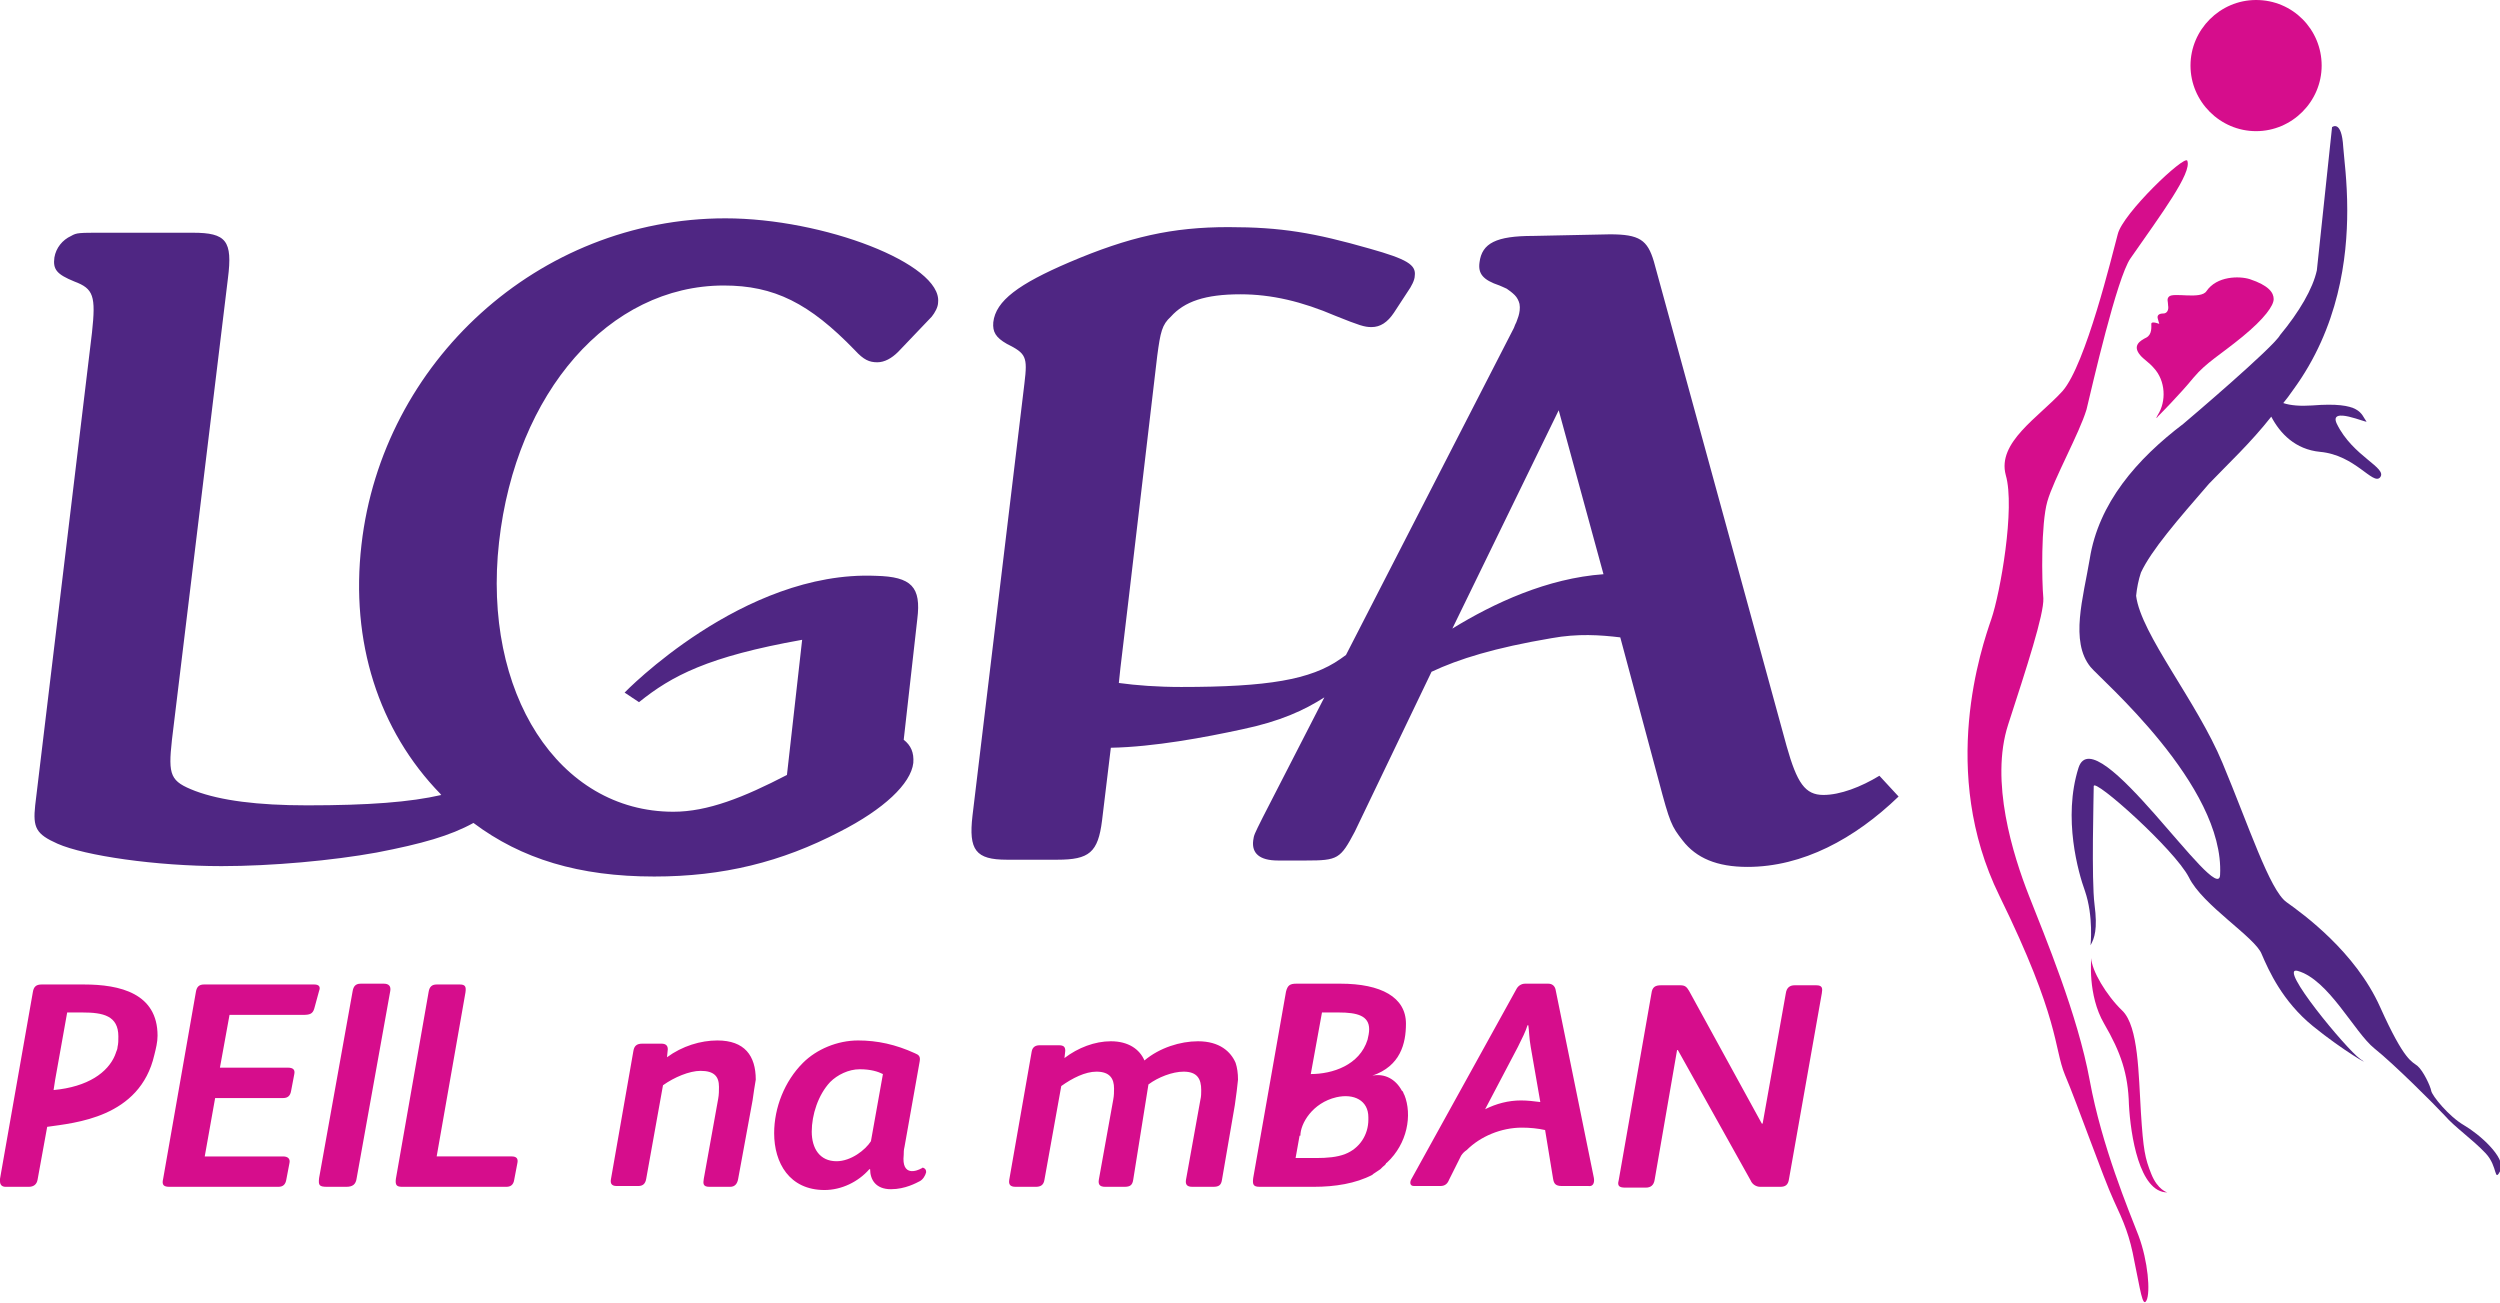
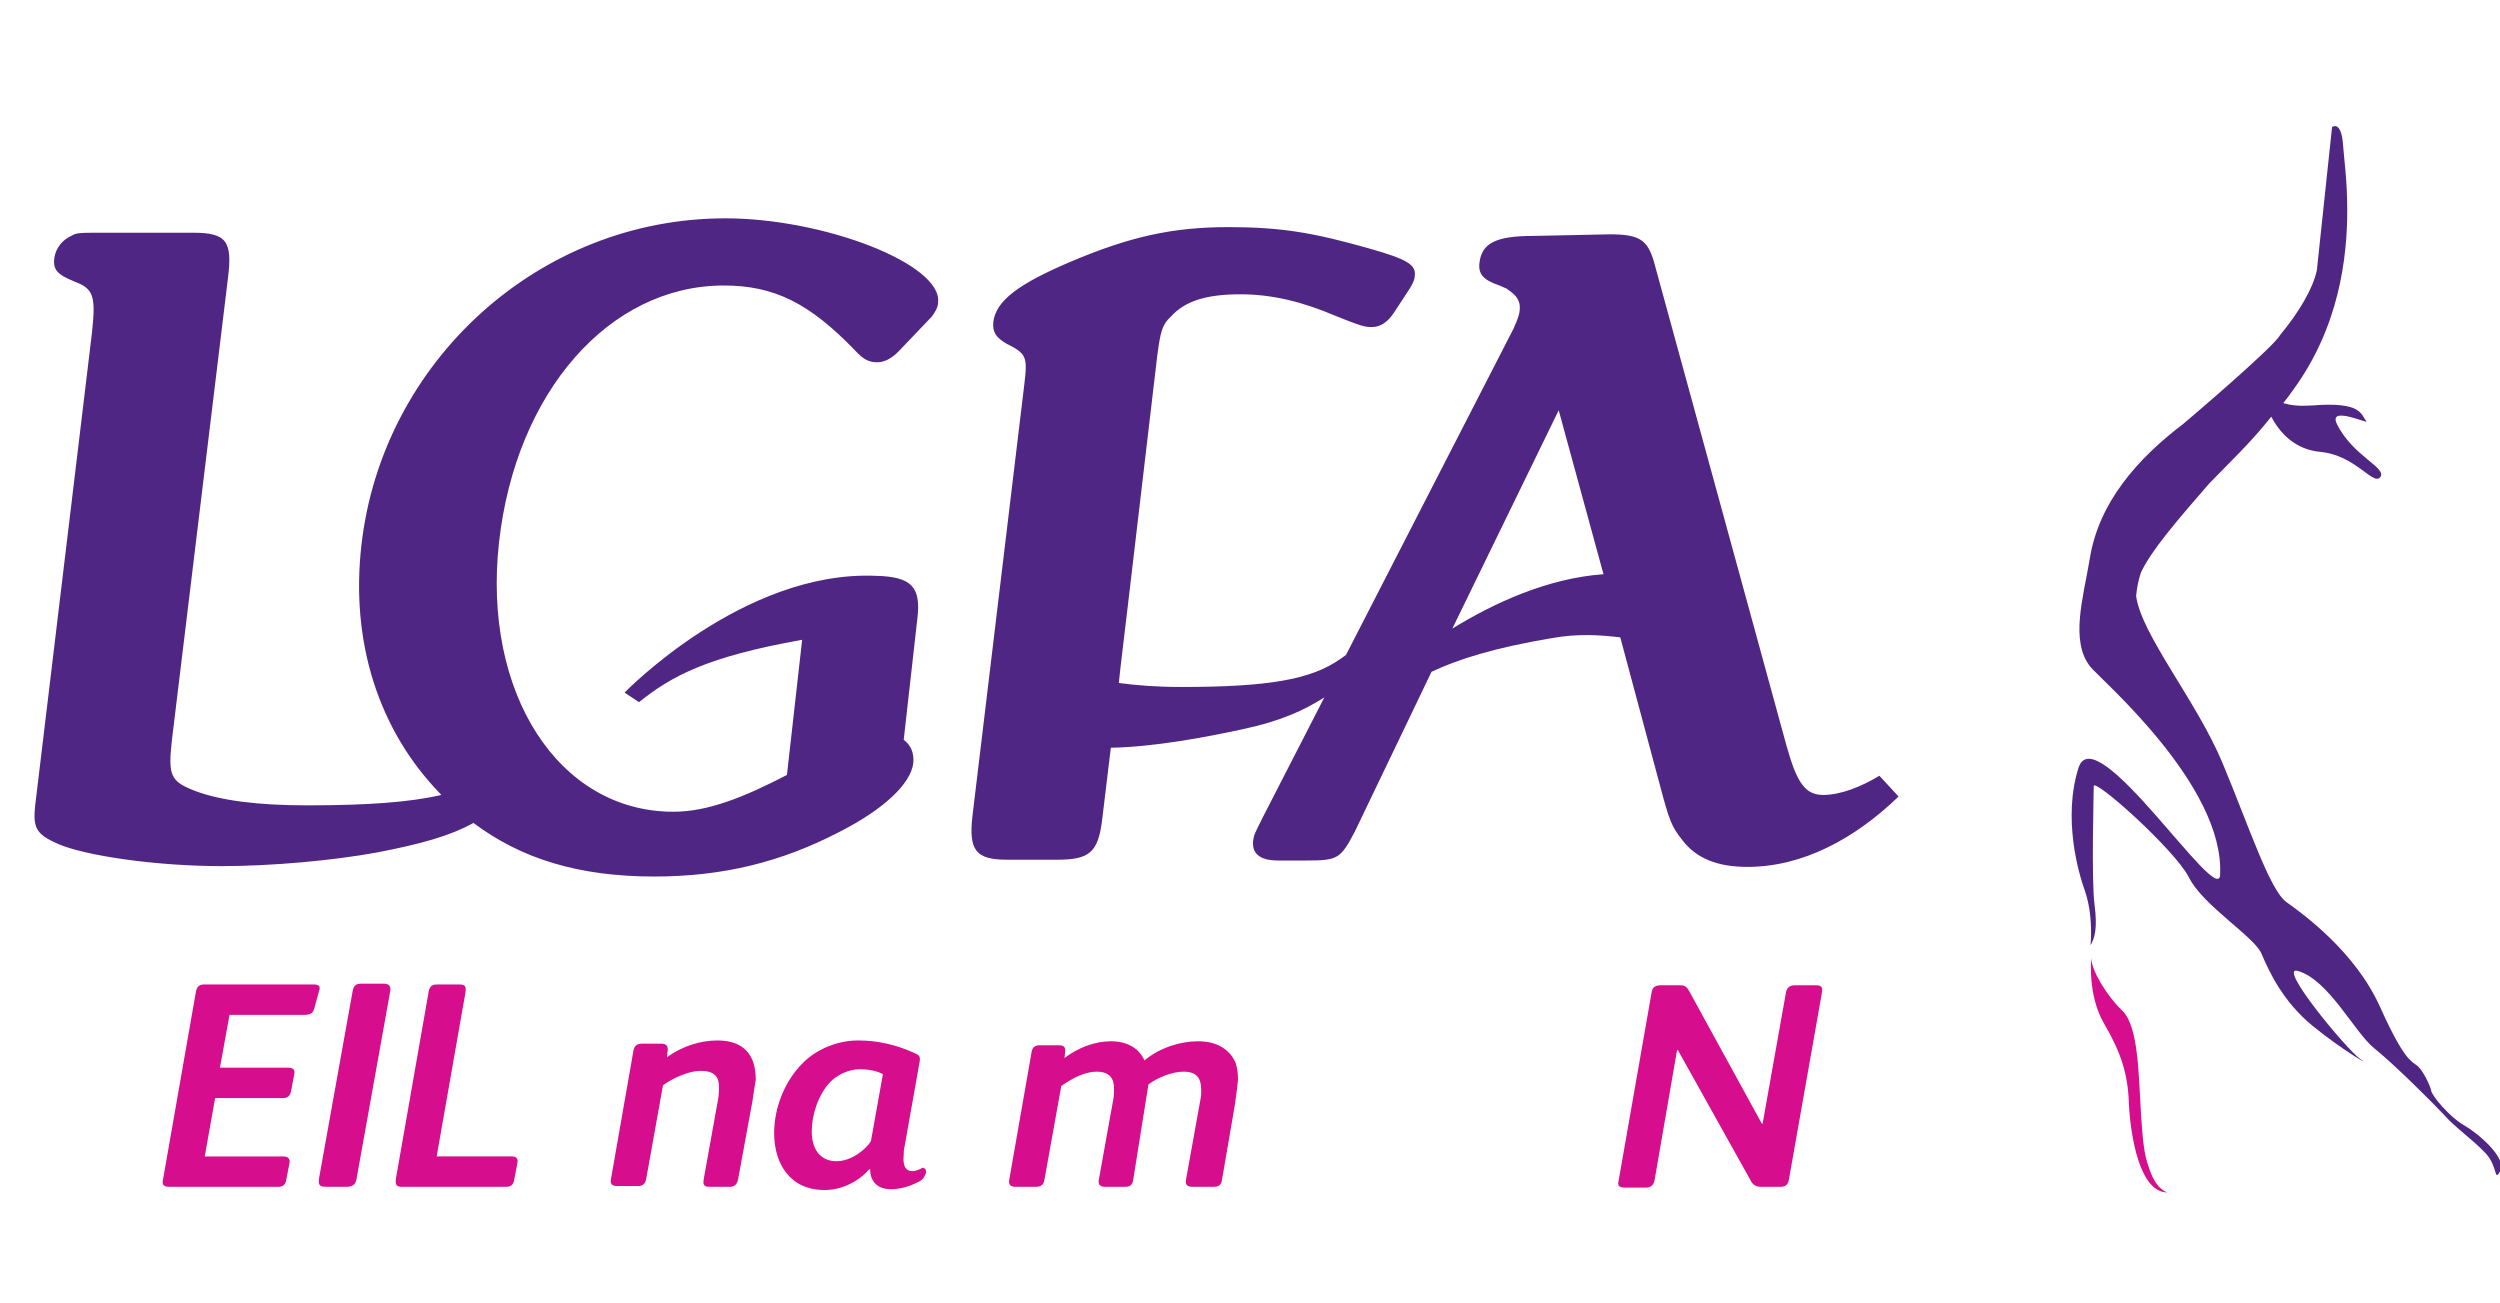
<svg xmlns="http://www.w3.org/2000/svg" version="1.1" id="Layer_1" x="0" y="0" viewBox="0 0 312.6 162.9" xml:space="preserve">
  <style>.st0{fill:#d60d8c}.st1{fill:#4f2683}</style>
  <path class="st0" d="M39.3 126.1c-.2.7-.6.8-1.4.8h-9.2l-1.2 6.6H36c.7 0 .9.3.8.8l-.4 2.1c-.1.6-.4.9-1 .9h-8.5l-1.3 7.3h9.8c.6 0 .9.3.8.8l-.4 2.1c-.1.6-.4.9-1 .9H21.2c-.7 0-1-.2-.8-1l4.1-23.4c.1-.6.4-.9 1-.9h13.8c.6 0 .8.3.6.8l-.6 2.2zm25 21.4c-.1.7-.5.9-1 .9h-13c-.7 0-.9-.2-.8-1l4.1-23.4c.1-.6.4-.9 1-.9h2.9c.7 0 .8.3.7 1l-3.6 20.5H64c.6 0 .8.3.7.8l-.4 2.1zm29.8-9.9l-1.8 9.8c-.1.6-.4 1-1 1h-2.6c-.8 0-.8-.4-.7-1l1.8-10c.1-.5.1-1.1.1-1.5 0-1.3-.6-2-2.3-2-1.4 0-3.3.8-4.7 1.8l-2.1 11.7c-.1.6-.4.9-1 .9h-2.7c-.7 0-.8-.4-.7-.9l2.8-16c.1-.6.4-.9 1.1-.9h2.4c.5 0 .8.2.8.7l-.1 1c1.9-1.4 4.2-2.1 6.3-2.1 3.4 0 4.8 1.9 4.8 4.9-.1.5-.3 1.9-.4 2.6zm21.7 8.9v.1c-.1.4-.4.9-.8 1.1-.4.2-1.8 1-3.6 1-1.9 0-2.6-1.2-2.6-2.5h-.1c-1.4 1.6-3.5 2.6-5.6 2.6-4.4 0-6.3-3.4-6.3-7.1 0-3.2 1.3-6.5 3.6-8.8 1.7-1.7 4.3-2.8 6.9-2.8 2.4 0 4.7.5 7.1 1.6.5.2.7.4.6 1l-1.9 10.7c-.1.4-.1.7-.1 1-.3 2.8 1.7 2 2.2 1.7.1 0 .1-.1.2-.1.3.1.4.3.4.5zm-5.4-12.2c-.6-.3-1.5-.6-2.9-.6s-2.8.7-3.7 1.6c-1.5 1.6-2.3 4.1-2.3 6.2 0 2.1 1 3.7 3.1 3.7 1.8 0 3.6-1.4 4.3-2.5l1.5-8.4zm44 3.9l-1.6 9.3c-.1.7-.4.9-1.1.9h-2.6c-.7 0-.9-.3-.8-.9l1.8-10c.1-.4.1-.8.1-1.2 0-1.4-.5-2.3-2.2-2.3-1.4 0-3.2.7-4.4 1.6l-1.9 11.9c-.1.7-.4.9-1.1.9h-2.4c-.7 0-.9-.3-.8-.9l1.8-10c.1-.5.1-1 .1-1.4 0-1.2-.5-2.1-2.2-2.1-1.4 0-3 .8-4.4 1.8l-2.1 11.7c-.1.7-.5.9-1.1.9H127c-.7 0-.9-.3-.8-.9l2.8-16c.1-.6.5-.8 1-.8h2.4c.6 0 .8.2.8.7l-.1.9c1.7-1.3 3.8-2.1 5.8-2.1 2.2 0 3.6 1 4.2 2.4 1.9-1.6 4.5-2.4 6.7-2.4 2.7 0 4.1 1.3 4.7 2.7.2.6.3 1.3.3 2.1-.1.9-.2 1.9-.4 3.2zm69.3 9.2c-.1.8-.5 1-1.1 1h-2.5c-.5 0-1-.3-1.2-.8l-9.1-16.3h-.1l-2.8 16.2c-.1.7-.5 1-1.1 1h-2.6c-.7 0-1-.2-.8-.9l4.1-23.4c.1-.8.5-1 1.2-1h2.4c.6 0 .8.2 1.1.7l9.1 16.6h.1l2.9-16.3c.1-.7.5-1 1.1-1h2.7c.8 0 .8.4.7 1l-4.1 23.2zm-179.1-.1c-.1.8-.5 1.1-1.3 1.1h-2.4c-1 0-1.1-.2-1-1.1l4.2-23.4c.1-.5.3-.9 1-.9H48c.6 0 .9.3.8.9l-4.2 23.4z" />
  <path class="st1" d="M90.7 27.3c-23.4 0-42.9 18-45.5 40.8-1.4 12.1 2.1 23.2 9.9 31.2 0 .1.1.1.1.1-3.9.9-9.1 1.3-16.8 1.3-6.2 0-10.8-.6-14-1.8-3.1-1.2-3.4-1.9-2.9-6.4l7-57.7c.6-4.7-.2-5.7-4.4-5.7H13c-3.2 0-3.4 0-4.1.4C7.8 30 7 31 6.8 32.2c-.2 1.5.3 2.1 2.5 3 2.4.9 2.7 1.8 2.2 6.4l-7.1 59.1c-.3 2.8.1 3.6 2.8 4.8 3.4 1.5 12.3 2.8 20.5 2.8 6.3 0 13.9-.7 19.4-1.7 5.7-1.1 9.2-2.1 12.1-3.7 6 4.5 13.2 6.7 22.6 6.7 8.6 0 15.9-1.8 23.2-5.6 5.5-2.8 8.9-6 9.2-8.6.1-1.3-.3-2.2-1.2-2.9l1.7-15.1c.5-4-.7-5.3-5.2-5.4-16.6-.7-31.4 14.6-31.4 14.6l1.8 1.2c4.1-3.3 8.6-5.7 20.4-7.8l-1.9 16.9c-5.4 2.8-9.9 4.6-14.2 4.6-14.4 0-23.9-14.9-21.8-33.7C64.5 49 76.2 35.7 90.5 35.7c6.3 0 10.7 2.2 16.4 8.1 1.1 1.2 1.8 1.5 2.8 1.5.9 0 1.8-.5 2.6-1.3l4.2-4.4c.4-.5.8-1.2.8-1.8.5-4.8-14.3-10.5-26.6-10.5M235 97c-2.3 1.4-4.9 2.4-7 2.4-2.3 0-3.3-1.5-4.6-6.1l-16.6-60.6c-.8-2.7-1.8-3.4-5.5-3.4l-9.6.2c-4.6 0-6.4.9-6.7 3.3-.2 1.4.4 2.2 2.5 2.9.2.1.5.2.9.4.3.2.7.5 1 .8.3.3.5.7.6 1.1.2 1.1-.4 2.2-.4 2.3-.1.2-.2.4-.3.7l-21 40.9-.7.5c-3.7 2.6-9.1 3.5-19.9 3.5-3 0-5.6-.2-7.8-.5l.2-1.9 1-8.4.4-3.4 3.2-27.2c.4-3 .6-3.9 1.7-4.9 1.7-1.9 4.3-2.8 8.7-2.8 3.9 0 7.7.9 11.9 2.7 3 1.2 3.6 1.4 4.5 1.4 1.1 0 2-.6 2.8-1.8l1.7-2.6c.5-.7.9-1.5.9-2 .2-1.4-1-2.1-5.6-3.4-7-2-11.1-2.7-17.7-2.7-7 0-12.4 1.2-19.9 4.4-6.3 2.7-9.2 4.8-9.5 7.5-.1 1.2.3 1.9 1.7 2.7 2.4 1.2 2.6 1.6 2.2 4.9l-6.5 54.1c-.5 4.3.4 5.5 4.3 5.5h6.3c4 0 5.1-.9 5.6-4.9l1.1-9.1c5.4-.1 11.8-1.3 16.4-2.3 4.8-1 7.8-2.4 10.3-4l-7.7 15c-1.1 2.2-1.1 2.2-1.2 2.9-.2 1.6.8 2.5 3.1 2.5h3.5c4 0 4.3-.2 6.1-3.6l9.6-20c3.4-1.6 7.9-3 15-4.2 3.3-.6 6.1-.4 8.6-.1l4.8 17.9c1.4 5.3 1.6 5.7 3 7.5 1.7 2.2 4.3 3.3 8.1 3.3 6.9 0 13.4-3.5 18.9-8.8L235 97zm-53.4-18.4l13.3-27.3 5.6 20.5c-7 .5-13.7 3.6-18.9 6.8" />
-   <path class="st0" d="M273.9 8.2c0 4.5 3.7 8.2 8.2 8.2 4.5 0 8.2-3.7 8.2-8.2 0-4.5-3.6-8.2-8.2-8.2-4.5 0-8.2 3.7-8.2 8.2m-7.5 24.1c3.9-5.6 7.7-10.7 7.1-12.2-.3-.8-8.1 6.6-8.7 9.2-.7 2.6-4 16.3-6.9 19.6-3 3.3-8.2 6.4-7.1 10.5 1.2 4.1-.7 14.8-1.8 18-1.2 3.5-6.6 19.1 1 34.6s6.8 19 8.2 22.4c1.5 3.5 4.8 12.9 6.1 15.7 1.3 2.8 2 4.4 2.6 7.7.7 3.3 1 5.8 1.5 4.8s.2-4.9-1-8.1c-1.2-3.1-4.6-11.2-6.1-19.4s-5.6-18-7.6-23.1c-2-5.1-4.9-14.3-2.6-21.4 2.3-7.1 4.5-13.8 4.4-15.8-.2-2.2-.3-9.3.5-12.1.8-2.8 4-8.5 4.9-11.5.7-2.9 3.8-16.5 5.5-18.9" />
  <path class="st0" d="M261.5 119.8s-.5 4.6 1.6 8.2c2.1 3.6 3 6.3 3.1 10.1.2 3.8 1.3 11 4.8 11 0 0-1.2-.3-2-2.3-.8-2-1-3-1.3-7.7-.3-4.8-.3-10.7-2.3-12.7-2-1.9-3.9-5.1-3.9-6.6" />
  <path class="st1" d="M308.1 140.7c-1.9-1.1-4-3.7-4.1-4.3-.1-.6-1-2.5-1.7-3.1-.7-.6-1.6-.5-4.7-7.4s-9.6-11.6-11.7-13.1c-2.1-1.5-4.7-9.5-8-17.4-3.2-7.7-10.2-16.1-10.8-20.9.1-1 .3-2 .6-2.9 1.3-2.8 4.6-6.6 8.5-11.1 2.4-2.5 5.2-5.1 7.8-8.4 1.1 2.1 3 4.1 6.1 4.4 4.4.4 6.6 4.2 7.5 3.2 1-1.2-3.4-2.6-5.4-6.7-1.1-2.3 3.9 0 3.7-.3-.7-.9-.6-2.5-6.8-2-1.5.1-2.7 0-3.6-.3.4-.5.8-1 1.2-1.6 5.8-7.9 6.8-16.6 6.8-22.5 0-3.7-.4-6.5-.5-7.9-.2-3.5-1.4-2.5-1.4-2.5l-1.9 17.9c-.5 2.3-2.2 5.2-4.6 8.1-.8 1.5-11.5 10.6-12.1 11.1-5.8 4.4-10.6 9.9-11.7 16.9-.8 4.8-2.5 10.3.1 13.5 1.2 1.5 16.8 14.8 16.2 26-.2 4.2-15.6-19.9-17.7-13.4-2 6.3 0 13.2.8 15.4 1.1 3.2.7 6.8.7 6.8.5-.9.9-2 .5-5.1-.4-3.1-.1-13.7-.1-14.8 0-1.1 10.1 7.9 11.9 11.4 1.7 3.5 8.3 7.5 9.1 9.6.9 2.1 2.6 5.9 6.4 9 3.8 3.1 7.7 5.3 5.9 4.1-1.7-1.2-10.4-11.7-7.8-11 3.9 1.1 7.1 7.7 9.6 9.7 2.5 2 7.5 7 8.8 8.4 1.2 1.4 3.5 3 5.1 4.7 1.6 1.7 1 3.8 1.9 2.1.6-1.6-2.7-4.5-4.6-5.6" />
-   <path class="st0" d="M281.3 34.9c-1.3-.4-4.1-.4-5.4 1.5-.7 1.1-4.2.1-4.7.7-.3.3-.1.6-.1 1.1.1.5-.1 1-.6 1s-.8.2-.7.6c.1.4.2.7.2.7s-1-.4-1 0 .1 1.3-.6 1.7c-.8.4-1.8 1-.8 2.2.4.5 1.1.9 1.7 1.6 1.5 1.6 1.6 4.2.5 5.9-.3.5-.1.4 0 .2.1-.1 2.7-2.7 4.5-4.9 1.6-1.9 3.3-2.8 6.1-5.1s3.9-3.9 3.9-4.7c0-.8-.6-1.7-3-2.5m-82 112.4l-4.8-23.6c-.1-.4-.4-.7-.9-.7h-2.9c-.5 0-.9.3-1.1.7l-13.1 23.7c-.2.3-.3.9.3.9h3.3c.6 0 .9-.3 1.1-.8l1.5-3c.2-.3.4-.5.7-.7 1.7-1.7 4.3-2.8 6.9-2.8 1 0 2 .1 2.9.3l1 6.1c.1.6.3.9 1.1.9h3.3c.6.1.8-.4.7-1zm-9.1-9.7c-1.6 0-3.1.4-4.5 1.1l4.1-7.8c.5-1 1-2 1.2-2.7h.1c.1.6.1 1.6.3 2.7l1.2 6.9c-.8-.1-1.6-.2-2.4-.2zm-14.6-.7c-.1-.1-.1-.3-.2-.4 0 0 0-.1-.1-.1-.8-1.5-2.2-2.2-3.7-1.9 3.5-1.2 4.2-4 4.2-6.5 0-3.3-3.1-5-8.2-5h-5.5c-.8 0-1.1.2-1.3 1l-4.1 23.3c-.1.8 0 1.1.8 1.1h6.8c2.6 0 5.2-.4 7.3-1.5l.1-.1.9-.6.3-.3c.1-.1.3-.2.4-.4 0 0 0-.1.1-.1 2.6-2.4 3.2-6 2.2-8.5zm-7.4 7.4c-1 .4-2.3.5-3.6.5H162l.5-2.8h.1c0-1.5 1.5-4.1 4.5-4.8 2.2-.5 4 .4 4 2.5v.3c0 1.9-1.1 3.6-2.9 4.3zM171 130c-1 3.2-4.4 4.3-7.1 4.3l1.4-7.7h2.1c2.3 0 3.8.4 3.8 2.1 0 .4-.1.9-.2 1.3zm-151.7 1.9c.2-.8.4-1.6.4-2.4 0-5.3-4.7-6.4-9.2-6.4H5.2c-.7 0-1 .3-1.1 1L0 147.4v.3c0 .5.3.7.7.7h2.9c.6 0 1-.3 1.1-.9l1.2-6.6c3.4-.5 11.6-1.1 13.4-9zm-10.9-5.3h1.9c2.6 0 4.5.4 4.5 3 0 .5 0 .9-.1 1.3 0 .2-.1.5-.2.7 0 .1-.1.2-.1.3-.9 2.2-3.4 4-7.7 4.4l.2-1.3 1.5-8.4z" />
</svg>